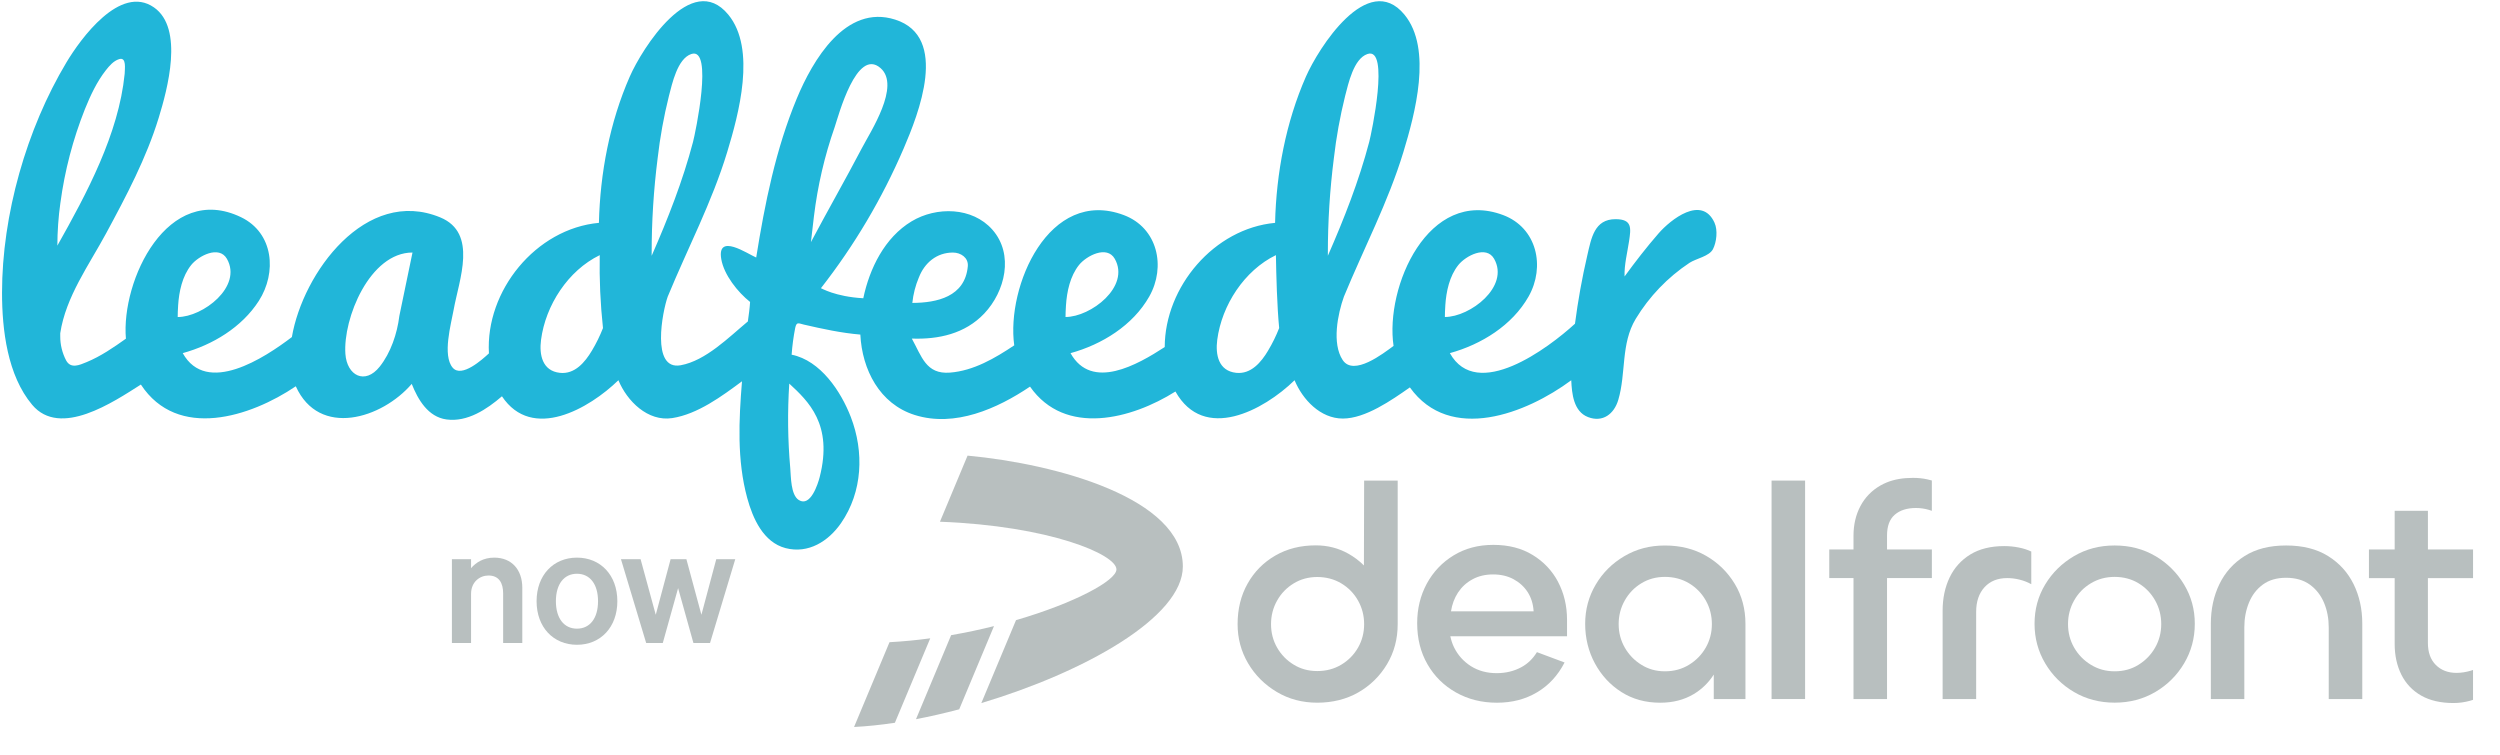
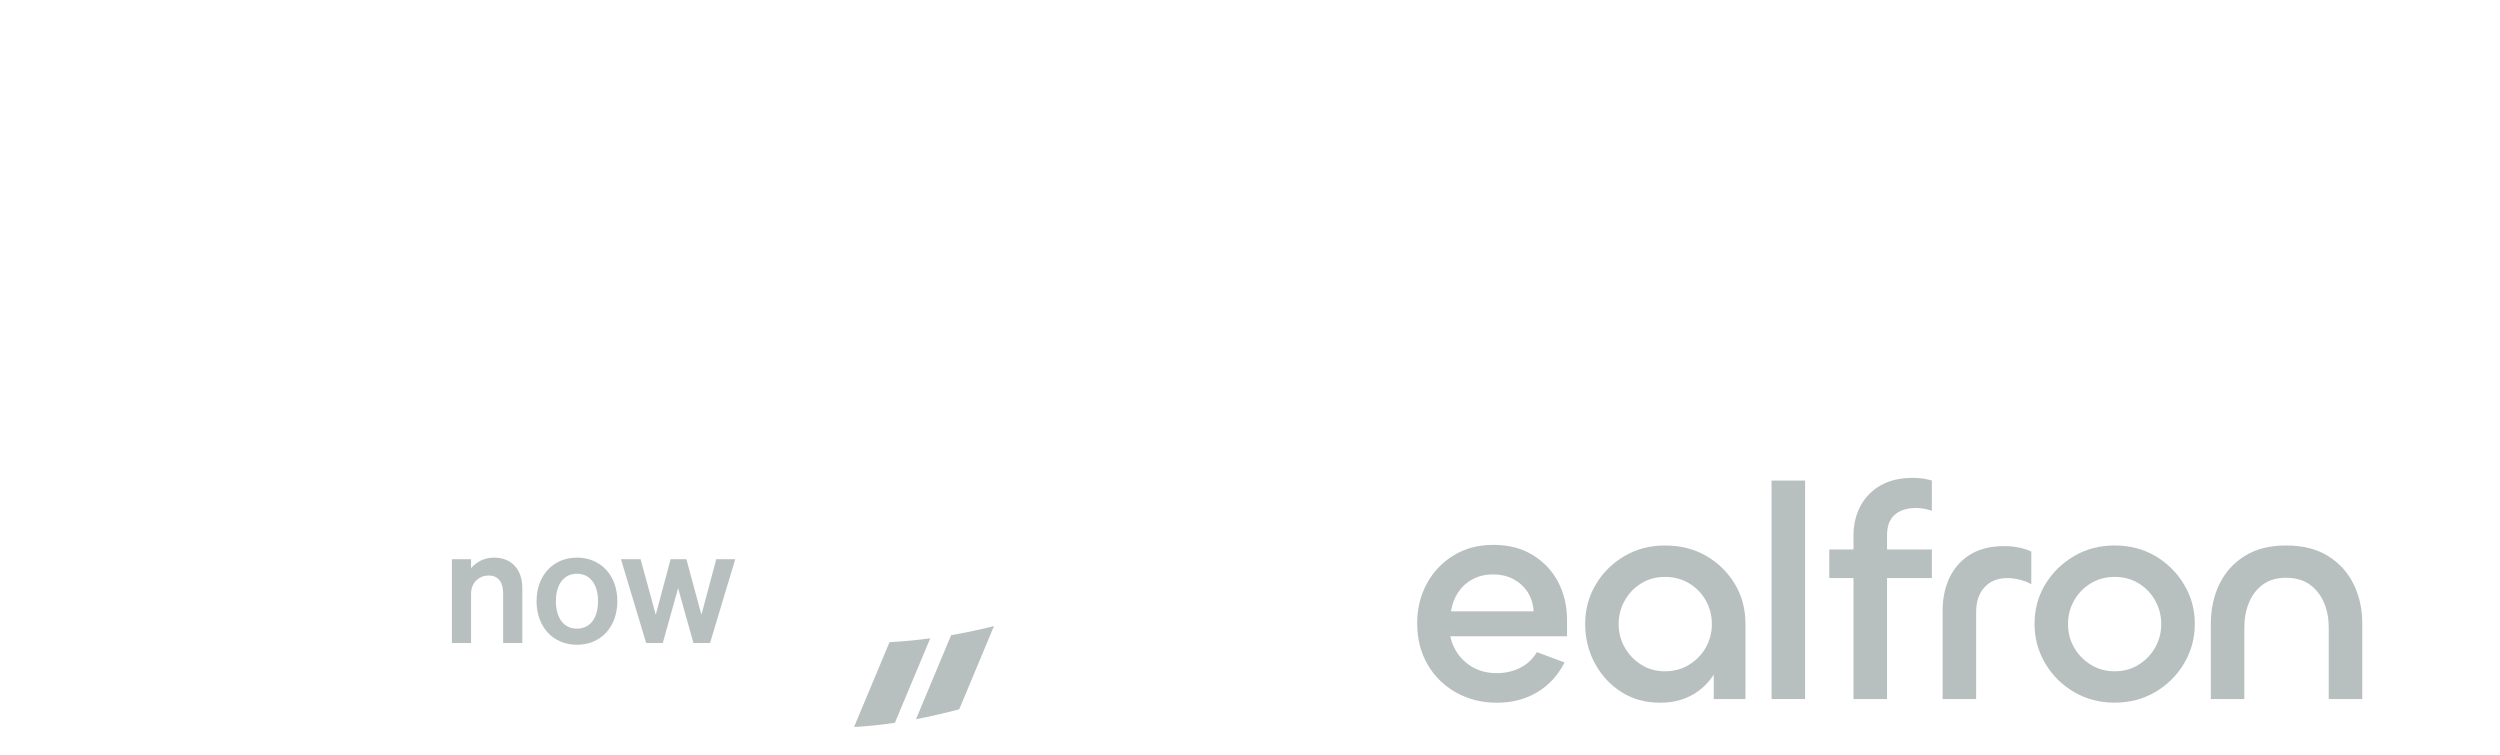
<svg xmlns="http://www.w3.org/2000/svg" width="1206" height="364" viewBox="0 0 1206 364" fill="none">
  <mask style="mask-type:luminance" maskUnits="userSpaceOnUse" x="0" y="0" width="829" height="267">
    <path d="M829 0H0V266.32H829V0Z" fill="white" />
  </mask>
  <g mask="url(#mask0_31_63)">
-     <path d="M827.09 107.45C820.93 93.92 805.87 105.98 800.12 112.56C794.32 119.22 788.89 126.23 783.69 133.37C783.48 127.83 785.02 121.92 785.84 116.46C786.81 110 787.46 105.73 779.32 105.73C769.13 105.73 767.65 114.84 765.71 123.21C763.18 134.09 761.21 145.1 759.77 156.17C746.8 168.04 712.45 193.75 699.41 170.35C714.56 166.18 729.48 156.99 737.38 143.05C745.54 128.65 741.47 109.89 725.09 103.74C688.98 90.21 668.07 138.52 672.25 166.87C667.4 170.43 653.02 181.7 647.71 173.68C642.43 165.71 645.31 151.48 648.3 143.1C657.89 119.82 669.65 97.53 676.99 73.36C682.5 55.2 691.16 23.65 677.51 7.07C659.77 -14.47 635.92 23.43 629.98 36.96C620.31 58.98 615.67 83.53 615.1 107.51C585.74 110.21 561.93 138.3 561.86 167.42C548.79 175.92 526.62 188.66 516.42 170.36C531.57 166.19 546.49 157 554.39 143.06C562.55 128.66 558.48 109.9 542.1 103.75C506.01 90.22 485.34 138.24 489.27 166.59C480 172.79 469.65 178.87 458.26 179.75C446.68 180.65 444.63 171.91 439.86 163.33C452.77 163.79 465.5 161.02 474.76 151.29C484.89 140.64 489.23 122.72 478.73 110.8C469.05 99.82 451.71 99.58 439.77 106.76C426.78 114.56 419.46 129.5 416.45 143.88C402.7 143.09 396.21 138.98 396.01 139.03C412.17 118.35 425.59 95.68 435.95 71.57C443.03 55.08 457.95 17.81 431.87 9.47C407.85 1.76 391.96 29.27 384.38 47.5C374.22 71.95 368.95 98.19 364.79 124.23C360.63 122.47 345.75 112.19 347.94 125C349.24 132.61 355.91 140.97 361.84 145.66C361.67 148.56 361.21 151.95 360.77 155.06C351.62 162.66 340.45 174.01 328.36 176.2C313.92 178.82 319.59 150.15 322.11 143.09C331.7 119.81 343.46 97.52 350.8 73.35C356.31 55.19 364.97 23.64 351.33 7.06C333.59 -14.48 309.73 23.42 303.8 36.95C294.13 58.97 289.49 83.52 288.92 107.5C258.47 110.3 234.13 140.3 235.86 170.47C232.72 173.37 222.69 182.46 218.37 177.37C213.33 171.42 217.61 156.26 218.81 149.58C221.44 134.88 230.61 112.44 212.42 104.89C176.48 89.99 146.08 131.64 140.8 162.6C127.63 172.65 99.65 190.98 88.15 170.35C102.57 166.38 116.65 157.92 124.86 145.14C133.61 131.53 132.06 112.39 116.26 104.77C80.83 87.7 58.35 135.27 60.74 163.38C54.78 167.63 48.58 171.88 41.78 174.69C38.28 176.14 34.17 178 31.91 173.89C30.02 170.28 29.04 166.27 29.06 162.2V160.74C31.73 143.16 42.95 127.84 51.22 112.51C60.9 94.58 70.58 76.34 76.57 56.79C80.71 43.28 88.86 13.72 74.27 3.57C57.98 -7.77 38.82 18.8 32.06 30.08C12.78 62.24 0.98 103.69 0.98 141.23C0.98 159.09 3.58 181.09 15.53 195.29C29.01 211.31 54.66 193.96 67.96 185.51C85.65 212.45 120.81 201.15 142.69 186.34C154.02 211.39 184.27 201.91 198.62 185.19C201.63 192.8 206.5 201.12 215.37 202.34C225.45 203.73 234.88 197.42 242.14 191.17C256.73 213.06 284.32 197.04 298.32 183.42C302.48 193.47 312.48 203.52 324.33 201.68C336.56 199.78 348.28 191.1 357.94 183.93C356.42 202.63 355.47 221.94 360.46 240.24C363.12 249.98 368.19 261.6 378.96 264.41C389.95 267.27 399.67 261.09 405.72 252.34C416.15 237.27 416.91 217.95 410.43 201.15C405.69 188.85 395.82 173.9 381.88 171.1C382.19 166.77 382.77 162.47 383.6 158.21C384.28 155.09 385.16 155.97 387.77 156.58C396.75 158.65 405.83 160.63 415.03 161.4C415.87 178.27 424.28 194.85 441.3 200.2C460.61 206.27 481.07 197.15 496.88 186.5C513.82 210.68 545.93 202.16 567.03 188.86C580.79 213.4 609.52 198.01 624.5 183.43C628.36 192.73 636.94 201.91 647.78 201.91C658.62 201.91 671.25 193.1 680.12 186.88C699.55 213.94 736.37 199.45 757.97 183.44C758.27 189.85 759.04 198.49 766.07 201.2C773.17 203.93 778.65 199.7 780.66 192.9C784.49 179.94 781.83 165.88 789.05 153.85C795.61 143.02 804.48 133.78 815.03 126.78C818.24 124.69 824.55 123.66 826.34 120.18C828.08 116.79 828.72 111.02 827.09 107.48C826.53 106.27 827.65 108.7 827.09 107.48M443.25 133.89C445.99 126.77 451.87 121.83 459.69 121.83C463.48 121.83 467.25 124.32 466.87 128.46C465.53 143.21 451.91 146.07 440.11 146.13C440.54 141.92 441.6 137.79 443.24 133.89C442.37 136.15 444.11 131.63 443.24 133.89M29.14 97.87C31.21 82.38 35.18 67.2 40.95 52.68C43.6 46.12 46.68 39.48 51.07 33.88C52.74 31.76 54.77 29.37 57.45 28.53C61.21 27.36 60.14 33.45 60.14 35.6C57.27 64.65 41.78 93.44 27.67 118.49C27.69 111.59 28.17 104.7 29.13 97.87C28.15 104.94 30.11 90.81 29.13 97.87M85.92 147.41C86.35 140.67 87.92 133.21 92.24 127.83C95.77 123.44 105.66 118.2 109.47 124.86C117.09 138.29 97.86 152.94 85.72 152.94C85.72 151.41 85.78 149.56 85.93 147.41M192.63 152.52C191.59 160.94 188.49 170.18 183.18 176.86C176.09 185.79 167.36 181.19 166.62 170.75C165.41 153.64 178.36 121.82 198.99 121.82L192.62 152.52H192.63ZM285.55 169.12C282.2 174.75 277.27 180.64 270.11 179.86C261.59 178.93 260.05 171.13 261 163.91C263.19 147.25 274.03 130.5 289.31 123.08C289.09 134.83 289.62 146.58 290.88 158.26C289.41 162.02 287.63 165.66 285.55 169.12C287.5 165.92 284.72 170.51 285.55 169.12ZM314.36 123.39V122.35C314.34 106.98 315.31 91.62 317.24 76.37C318.4 66.24 320.22 56.19 322.69 46.3C324.23 40.48 326.76 28.29 333.5 26.05C344.32 22.46 335.38 64.4 334.32 68.44C329.38 87.27 322.17 105.59 314.36 123.39ZM395.42 230.14C394.58 233.41 391 244.75 385.35 241.22C381.41 238.75 381.58 229.92 381.22 225.84C380.02 212.28 379.86 198.64 380.74 185.05C389.85 193.48 401.95 204.68 395.42 230.13M392.65 104.33C394.42 89.64 397.79 75.19 402.68 61.23C404.51 55.81 413.23 22.74 424.78 32.85C434.55 41.41 419.91 63.52 415.73 71.54C407.76 86.74 399.23 101.64 391.19 116.8C391.68 112.97 392.17 108.81 392.65 104.32M514.22 147.39C514.65 140.65 516.23 133.19 520.53 127.81C524.07 123.42 533.96 118.18 537.76 124.84C545.38 138.27 526.15 152.92 514.01 152.92C514.01 151.39 514.08 149.54 514.22 147.39ZM611.75 169.11C608.41 174.74 603.47 180.63 596.31 179.85C587.79 178.92 586.26 171.12 587.2 163.9C589.39 147.24 600.23 130.49 615.5 123.07C615.66 132.85 616.06 147.88 617.07 158.25C615.6 162.01 613.82 165.65 611.74 169.11C610.91 170.5 613.69 165.91 611.74 169.11M640.56 123.38V122.34C640.54 106.97 641.51 91.61 643.45 76.36C644.61 66.23 646.43 56.18 648.89 46.29C650.43 40.47 652.96 28.28 659.7 26.04C670.52 22.45 661.58 64.39 660.52 68.43C655.57 87.26 648.37 105.58 640.56 123.38ZM697.21 147.39C697.64 140.65 699.21 133.19 703.53 127.81C707.06 123.42 716.95 118.18 720.76 124.84C728.38 138.27 709.15 152.92 697.01 152.92C697.01 151.39 697.07 149.54 697.22 147.39" fill="#21B6D9" />
-   </g>
+     </g>
  <path d="M823.03 268.139C817.253 264.809 810.631 263.149 803.193 263.149C795.755 263.149 789.408 264.866 783.573 268.291C777.739 271.726 773.138 276.298 769.76 282.038C766.383 287.768 764.685 294.068 764.685 300.927C764.685 307.786 766.25 314.247 769.39 320.034C772.53 325.812 776.781 330.422 782.179 333.847C787.568 337.272 793.801 338.989 800.85 338.989C807.026 338.989 812.443 337.595 817.092 334.806C821.076 332.415 824.254 329.256 826.721 325.413V337.234H842.005V300.936C842.005 293.793 840.288 287.37 836.863 281.678C833.428 275.995 828.827 271.488 823.049 268.149H823.04L823.03 268.139ZM822.879 312.378C820.915 315.812 818.23 318.573 814.796 320.679C811.361 322.795 807.5 323.838 803.174 323.838C798.848 323.838 795.167 322.785 791.789 320.679C788.412 318.583 785.737 315.812 783.782 312.378C781.818 308.953 780.841 305.177 780.841 301.06C780.841 296.942 781.818 293.147 783.782 289.675C785.737 286.193 788.402 283.433 791.789 281.374C795.167 279.315 798.962 278.291 803.174 278.291C807.386 278.291 811.352 279.315 814.796 281.374C818.22 283.433 820.915 286.203 822.879 289.675C824.843 293.157 825.81 296.961 825.81 301.06C825.81 305.158 824.833 308.944 822.879 312.378Z" fill="#B8BFBF" />
  <path d="M870.779 231.832H854.603V337.215H870.779V231.832Z" fill="#B8BFBF" />
  <path d="M910.303 258.292V265.065H931.933V278.869H910.303V337.225H894.127V278.869H882.439V265.065H894.127V258.453C894.127 253.15 895.228 248.387 897.438 244.194C899.649 239.991 902.884 236.642 907.134 234.194C908.14 233.625 909.202 233.113 910.293 232.676C913.889 231.234 918.054 230.523 922.788 230.523C925.226 230.523 927.588 230.75 929.837 231.263C930.548 231.424 931.25 231.585 931.924 231.794V246.423C931.459 246.262 930.985 246.101 930.51 245.958C928.49 245.361 926.421 245.057 924.268 245.057C919.942 245.057 916.545 246.139 914.05 248.292C911.546 250.446 910.303 253.785 910.303 258.292Z" fill="#B8BFBF" />
  <path d="M979.919 266.071C978.05 265.189 976.001 264.534 973.743 264.098C971.494 263.661 969.189 263.434 966.827 263.434C960.366 263.434 954.92 264.781 950.499 267.466C946.097 270.169 942.758 273.86 940.5 278.566C938.252 283.271 937.123 288.612 937.123 294.589V337.215H953.298V295.178C953.298 290.187 954.645 286.222 957.33 283.271C960.034 280.33 963.668 278.869 968.278 278.869C970.242 278.869 972.215 279.116 974.227 279.609C976.229 280.102 978.126 280.833 979.891 281.82V266.099H979.919V266.071Z" fill="#B8BFBF" />
  <path d="M1039.8 268.282C1034.02 264.857 1027.45 263.14 1020.11 263.14C1012.76 263.14 1006.32 264.857 1000.49 268.282C994.652 271.716 990.032 276.27 986.607 281.943C983.173 287.626 981.465 293.944 981.465 300.898C981.465 307.853 983.182 314.218 986.607 320.006C990.032 325.783 994.662 330.394 1000.49 333.819C1006.32 337.244 1012.86 338.961 1020.11 338.961C1027.35 338.961 1033.89 337.244 1039.73 333.819C1045.56 330.394 1050.18 325.783 1053.62 320.006C1057.05 314.228 1058.77 307.853 1058.77 300.898C1058.77 293.944 1057.05 287.74 1053.62 282.01C1050.19 276.279 1045.59 271.697 1039.81 268.263H1039.8V268.282ZM1039.65 312.378C1037.69 315.812 1035.03 318.573 1031.64 320.679C1028.27 322.795 1024.41 323.838 1020.11 323.838C1015.8 323.838 1012.07 322.785 1008.64 320.679C1005.2 318.582 1002.52 315.812 1000.55 312.378C998.59 308.953 997.612 305.177 997.612 301.06C997.612 296.942 998.59 293.147 1000.55 289.675C1002.51 286.193 1005.2 283.433 1008.64 281.374C1012.06 279.315 1015.89 278.291 1020.11 278.291C1024.32 278.291 1028.27 279.315 1031.64 281.374C1035.02 283.433 1037.7 286.203 1039.65 289.675C1041.61 293.157 1042.58 296.961 1042.58 301.06C1042.58 305.158 1041.6 308.944 1039.65 312.378Z" fill="#B8BFBF" />
  <path d="M1123.02 268.215C1117.58 264.838 1110.84 263.14 1102.82 263.14C1094.79 263.14 1088.21 264.828 1082.83 268.215C1077.44 271.593 1073.38 276.128 1070.63 281.81C1067.88 287.493 1066.51 293.868 1066.51 300.917V337.215H1082.66V302.673C1082.66 298.365 1083.4 294.4 1084.88 290.766C1086.35 287.142 1088.58 284.22 1091.55 282.029C1094.54 279.818 1098.29 278.718 1102.81 278.718C1107.32 278.718 1111.23 279.818 1114.28 282.029C1117.3 284.239 1119.58 287.152 1121.11 290.766C1122.63 294.39 1123.38 298.365 1123.38 302.673V337.215H1139.56V300.766C1139.56 293.812 1138.16 287.484 1135.38 281.81C1132.58 276.128 1128.46 271.593 1123.02 268.215Z" fill="#B8BFBF" />
-   <path d="M1171.22 278.869V310.196C1171.22 314.693 1172.49 318.212 1175.03 320.764C1177.58 323.317 1180.91 324.597 1185.03 324.597C1187.28 324.597 1189.64 324.227 1192.08 323.497C1192.4 323.402 1192.7 323.317 1192.99 323.174V337.604C1192.53 337.765 1192.05 337.908 1191.58 338.041C1188.89 338.781 1186.24 339.141 1183.56 339.141C1177.41 339.141 1172.19 337.946 1167.99 335.555C1163.76 333.145 1160.6 329.787 1158.43 325.48C1156.28 321.153 1155.19 316.22 1155.19 310.642V278.879H1142.78V265.075H1155.19V246.404H1171.23V265.075H1193V278.879H1171.21L1171.22 278.869Z" fill="#B8BFBF" />
  <path d="M751.63 280.709C748.737 275.264 744.648 270.928 739.344 267.712C734.069 264.477 727.751 262.845 720.398 262.845C713.046 262.845 706.765 264.553 701.225 267.921C695.684 271.298 691.377 275.871 688.265 281.582C685.182 287.322 683.645 293.669 683.645 300.623C683.645 308.07 685.296 314.683 688.626 320.46C691.956 326.238 696.548 330.773 702.382 334.055C708.217 337.338 714.801 338.989 722.125 338.989C729.449 338.989 735.834 337.31 741.46 333.98C747.086 330.65 751.535 325.849 754.751 319.578L741.412 314.597C739.458 317.785 736.953 320.204 733.899 321.855C730.369 323.762 726.385 324.73 721.983 324.73C717.277 324.73 713.15 323.601 709.564 321.352C706.006 319.075 703.274 316.049 701.405 312.226C700.599 310.575 700.03 308.772 699.631 306.922H755.937V299C755.937 292.227 754.467 286.145 751.602 280.7H751.611L751.63 280.709ZM699.963 294.902C700.466 291.572 701.595 288.536 703.341 285.851C705.115 283.166 707.43 281.022 710.323 279.466C713.217 277.882 716.528 277.104 720.247 277.104C723.966 277.104 727.258 277.863 730.094 279.381C732.94 280.918 735.217 282.977 736.944 285.624C738.652 288.28 739.6 291.363 739.819 294.893H699.963V294.902Z" fill="#B8BFBF" />
-   <path d="M658.059 231.832L657.954 272.779C655.763 270.568 653.239 268.661 650.355 267.048C645.611 264.401 640.403 263.083 634.73 263.083C627.396 263.083 620.888 264.714 615.205 268.006C609.532 271.289 605.073 275.776 601.857 281.507C598.622 287.237 597.018 293.764 597.018 301.107C597.018 307.957 598.707 314.237 602.075 319.968C605.452 325.698 610.054 330.29 615.879 333.771C621.704 337.253 628.231 338.98 635.479 338.98C642.727 338.98 649.53 337.32 655.298 333.99C661.066 330.66 665.677 326.134 669.102 320.404C672.526 314.674 674.244 308.251 674.244 301.107V231.832H658.087H658.059ZM655.127 312.406C653.163 315.831 650.478 318.573 647.053 320.632C643.629 322.69 639.758 323.715 635.46 323.715C631.163 323.715 627.453 322.69 624.085 320.632C620.708 318.573 618.042 315.841 616.078 312.406C614.114 308.981 613.146 305.225 613.146 301.098C613.146 296.971 614.124 293.204 616.078 289.723C618.032 286.241 620.698 283.489 624.085 281.431C627.463 279.372 631.257 278.347 635.46 278.347C639.663 278.347 643.629 279.372 647.053 281.431C650.478 283.489 653.163 286.241 655.127 289.723C657.081 293.204 658.059 296.99 658.059 301.098C658.059 305.206 657.081 308.981 655.127 312.406Z" fill="#B8BFBF" />
  <path d="M448.744 307.938L431.695 348.666C424.827 349.7 418.205 350.383 412 350.696L429.096 309.797C435.708 309.446 442.273 308.801 448.715 307.928H448.725L448.744 307.938Z" fill="#B8BFBF" />
  <path d="M462.7 342.177C455.679 344.027 448.696 345.63 441.875 346.939L458.829 306.401C465.973 305.158 472.898 303.688 479.501 302.037L462.718 342.186H462.709L462.7 342.177Z" fill="#B8BFBF" />
-   <path d="M570.606 273.234C570.663 297.872 522.772 324.388 473.391 339.169L490.126 299.162C518.54 290.87 538.539 280.046 538.568 274.695C538.606 267.456 506.33 253.69 453.43 251.679L466.75 219.793C509.964 223.825 570.52 240.465 570.606 273.234Z" fill="#B8BFBF" />
  <path d="M218 310.195H227.24V286.479C227.24 280.704 231.475 277.624 235.633 277.624C240.715 277.624 242.717 281.243 242.717 286.248V310.195H251.957V283.553C251.957 274.852 246.875 269 238.405 269C233.169 269 229.55 271.387 227.24 274.082V269.77H218V310.195Z" fill="#B8BFBF" />
  <path d="M297.809 290.021C297.809 277.47 289.724 269 278.328 269C266.932 269 258.847 277.47 258.847 290.021C258.847 302.572 266.932 311.042 278.328 311.042C289.724 311.042 297.809 302.572 297.809 290.021ZM268.164 290.021C268.164 281.782 272.091 276.777 278.328 276.777C284.565 276.777 288.492 281.782 288.492 290.021C288.492 298.26 284.565 303.265 278.328 303.265C272.091 303.265 268.164 298.26 268.164 290.021Z" fill="#B8BFBF" />
  <path d="M323.499 269.77L316.338 296.566L309.023 269.77H299.552L311.718 310.195H319.726L327.118 283.707L334.51 310.195H342.518L354.684 269.77H345.521L338.36 296.566L331.122 269.77H323.499Z" fill="#B8BFBF" />
</svg>